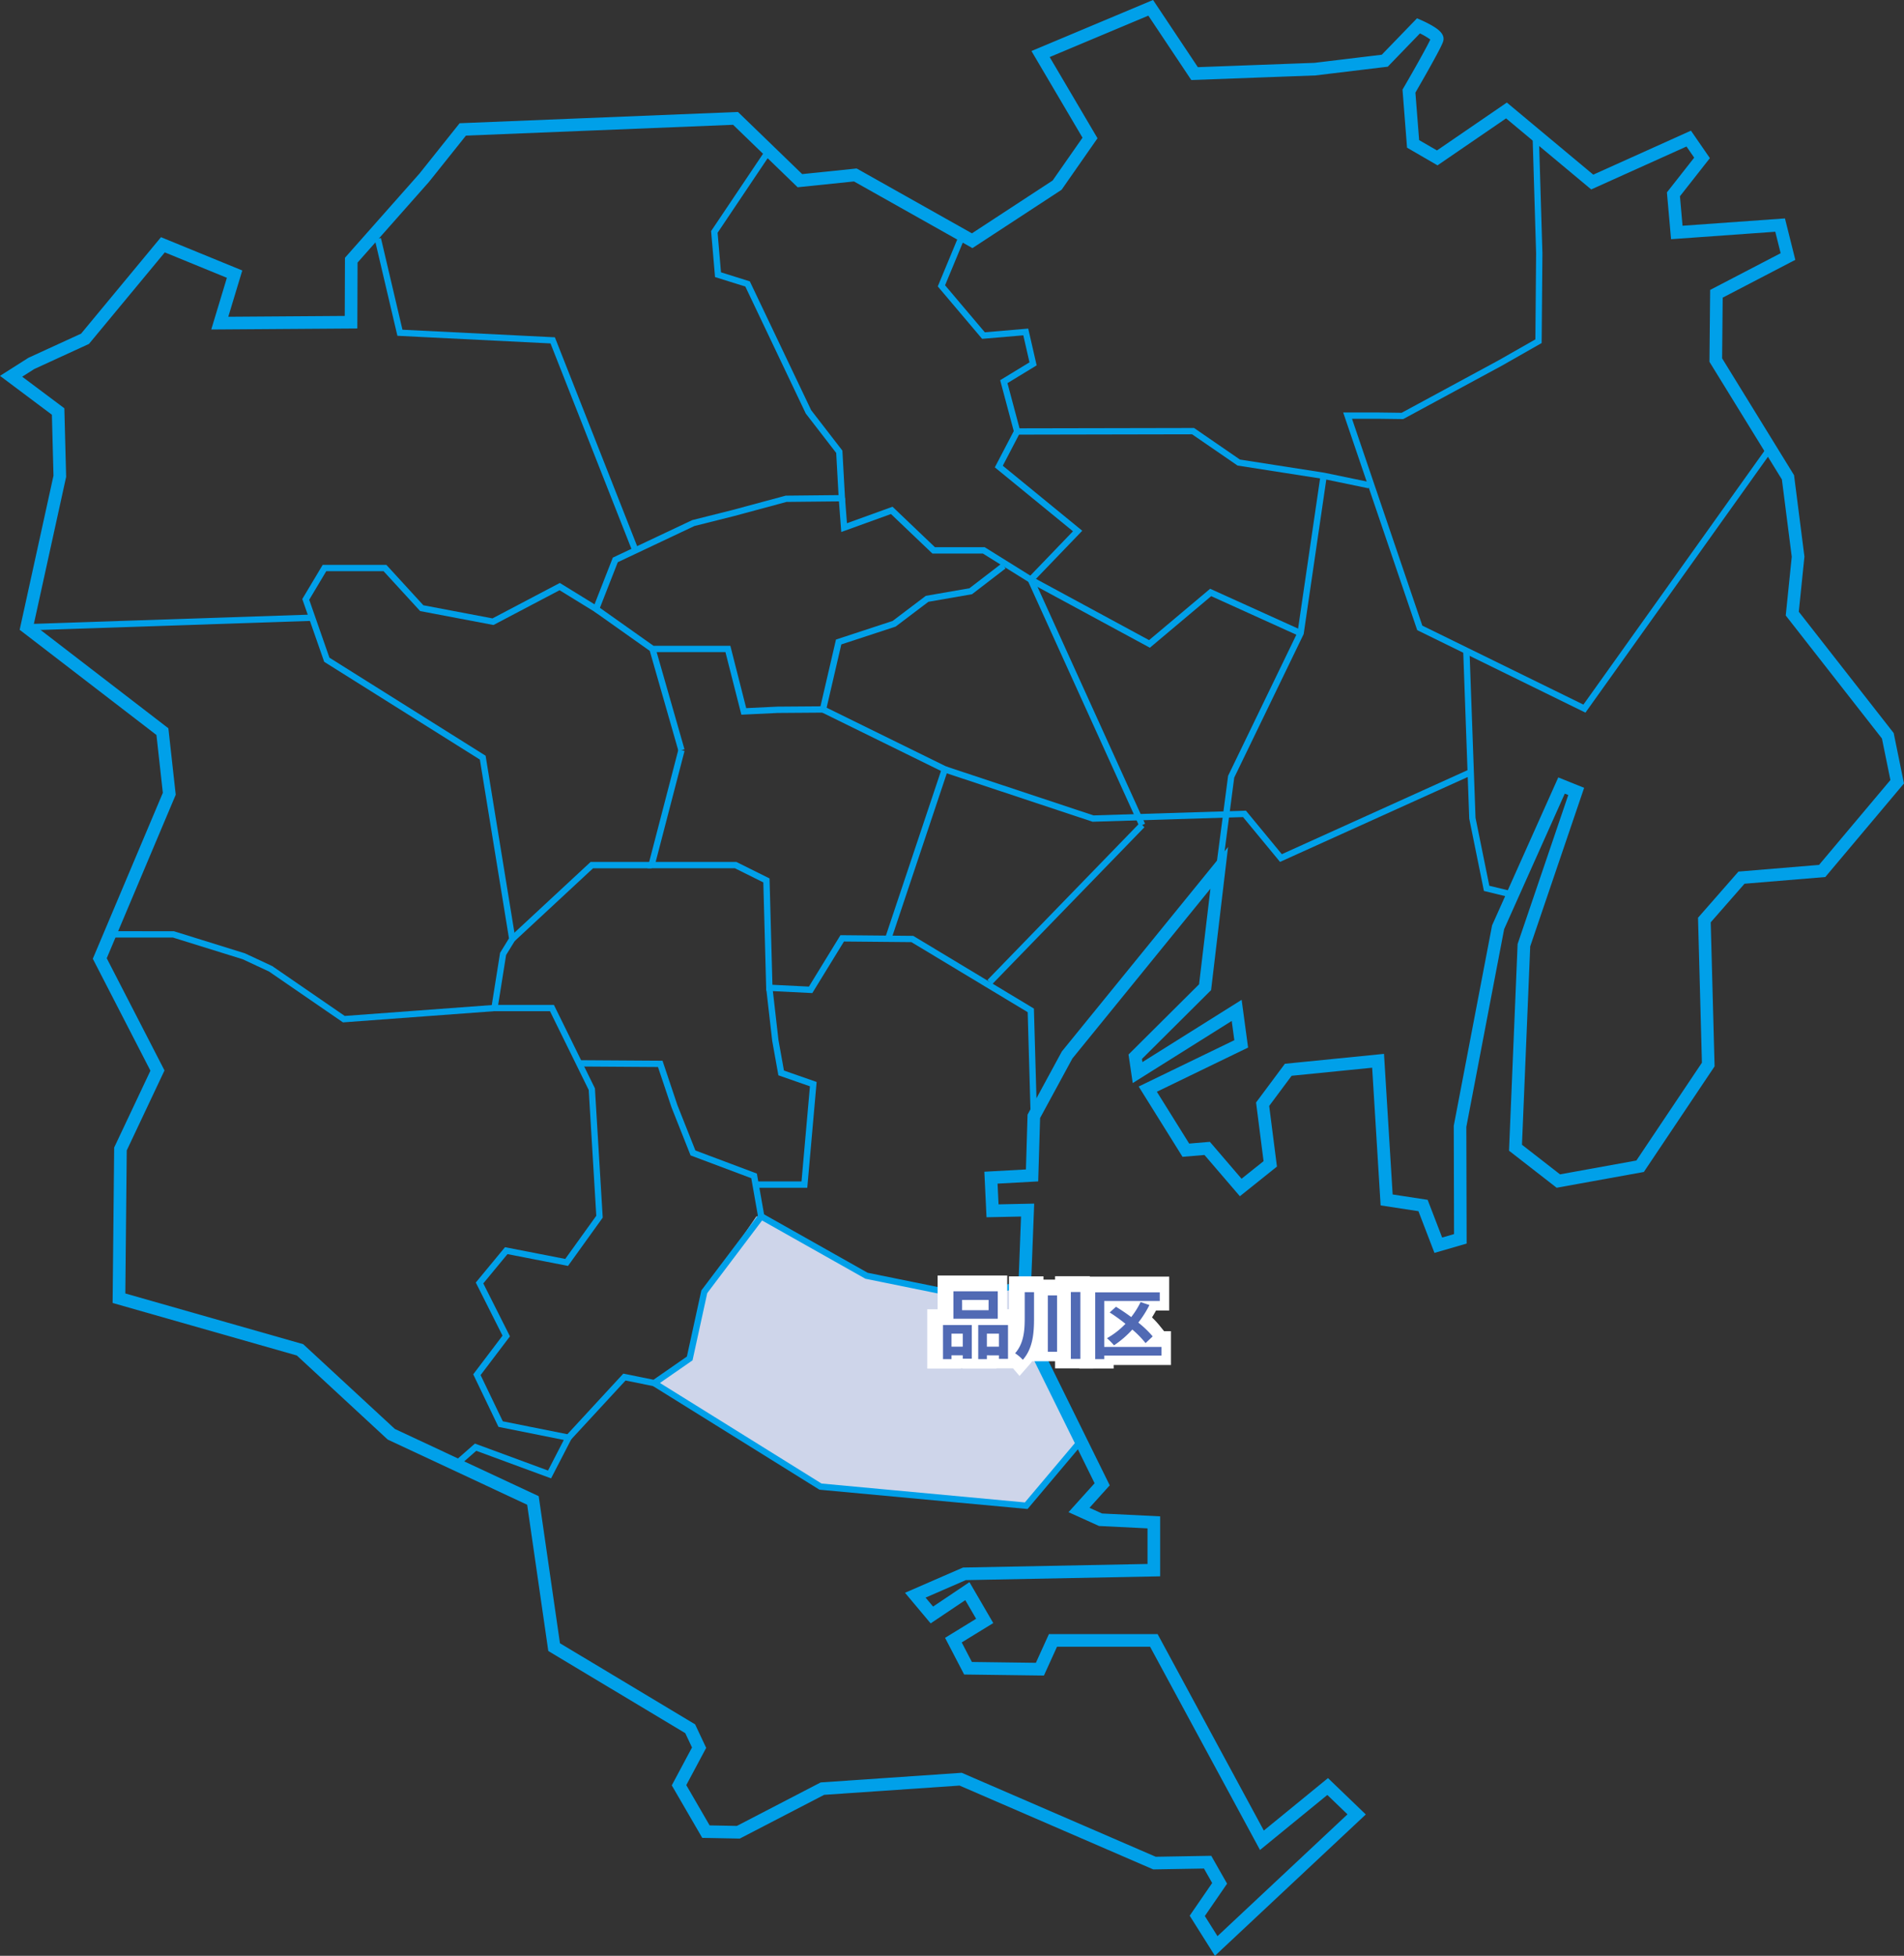
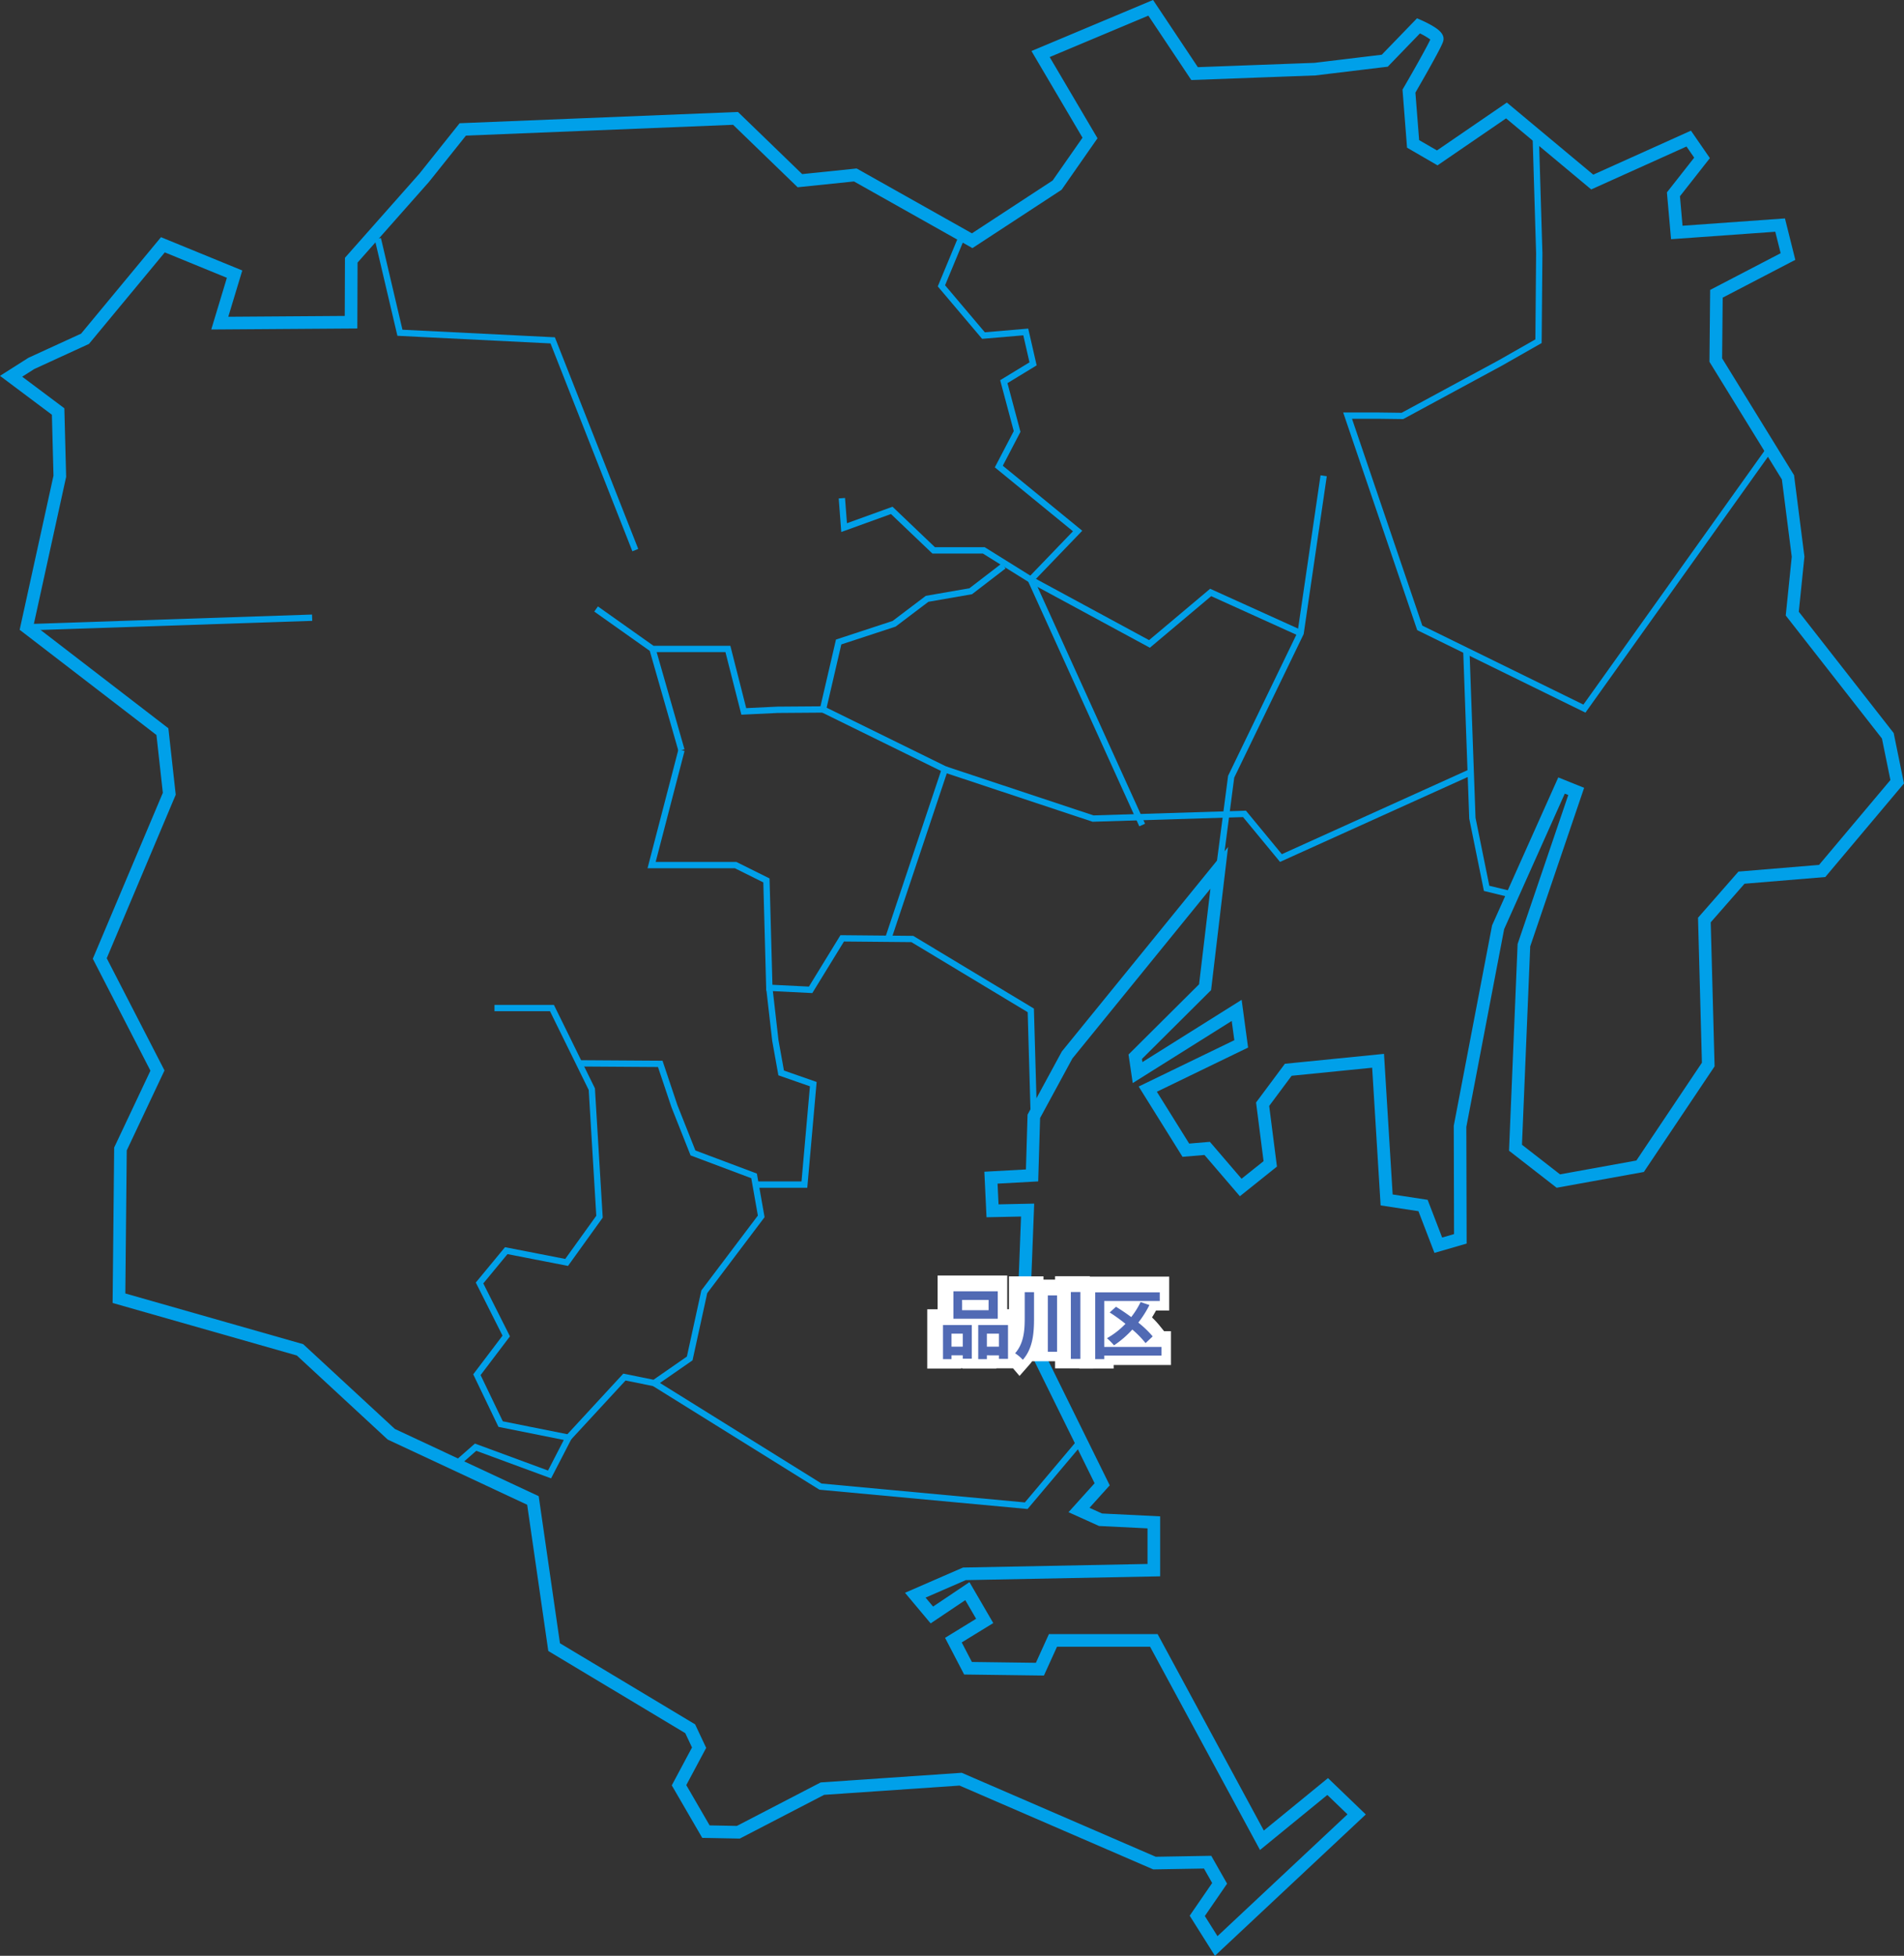
<svg xmlns="http://www.w3.org/2000/svg" width="301.744" height="309.799" viewBox="0 0 301.744 309.799">
  <rect x="0" y="0" width="301.744" height="309.799" fill="#333333" stroke="none" />
  <g transform="translate(-80.481 -483.759)">
-     <path d="M5146.524,583.054l-15.729-3.263-17.321-9.27-8.284,12.114-2.426,10.459-5.021,3.765,25.938,16.316,32.716,3.1,8.534-10.124-9.455-18.24.921-6.61Z" transform="translate(-4913.111 105.906)" fill="#ced5ea" />
    <g transform="translate(82.239 485)">
      <path d="M3518.7,551.981l-28.164,41.76-18.938-10.2v27.678l2.428,9.226,3.885,2.428,7.769-17.481,4.856,2.428-9.226,22.337v33.02l4.37,3.4,13.6-3.4,11.168-13.111V626.275l3.885-5.827,13.6-2.428,12.625-12.625-1.943-7.769-16.024-22.337V556.351Z" transform="translate(-3241.073 -482.05)" fill="none" />
      <g transform="translate(0 0)">
        <path d="M227.51,167.557l-12.973-32.923-24.264-1.208-3.585-15.259.973-.229,3.413,14.526,24.156,1.2,13.21,33.523Z" transform="translate(-129.051 -81.477)" fill="#00a0e9" />
        <path d="M449.552,172.694l-7.675-4.777h-8l-6.565-6.26-7.876,2.848-.406-5.315,1-.076.306,4,7.221-2.612,6.723,6.41h7.885l7.23,4.5,6.758-7.022-12.383-10.126,3-5.744-2.154-8.062,4.648-2.829-.98-4.277-6.526.557-7.029-8.307,3.216-7.745.924.384-2.982,7.182,6.3,7.447,6.877-.587,1.335,5.826-4.625,2.815,2.061,7.715-2.8,5.367,12.592,10.3Z" transform="translate(-287.87 -81.477)" fill="#00a0e9" />
        <path d="M309.512,311.13l-4.546-15.863-8.795-6.227.578-.816,8.808,6.237h12.18l2.514,9.875,4.982-.238,6.787-.05,2.457-10.577,8.977-2.945,5.259-3.977,6.911-1.2,5.123-3.936.609.793-5.318,4.086-6.915,1.2-5.2,3.931-8.6,2.821-2.508,10.8-7.565.056-5.767.276-2.524-9.912h-10.9l4.411,15.394Z" transform="translate(-203.75 -193.409)" fill="#00a0e9" />
-         <path d="M254.823,443.628l-.68-.733,12.75-11.836h9.673v1h-9.28Z" transform="translate(-175.057 -295.765)" fill="#00a0e9" />
        <path d="M384.329,432.034l-.469-16.511-18.425-11.095-10.692-.1-5.017,8.168-7.3-.362-.465-17.169-4.5-2.238h-13.85l4.9-18.837.968.252L324.9,391.728H337.7l5.249,2.61.456,16.844,5.783.287,5-8.145,11.53.108.117.07,19.01,11.447.485,17.057Z" transform="translate(-222.75 -256.433)" fill="#00a0e9" />
        <g transform="translate(0 0)">
          <path d="M194.3,311.04l-4-6.351,3.563-5.179-1.3-2.294-8.041.139-30.693-13.278-21.459,1.467L119,292.473l-5.952-.114-4.827-8.317,3.205-6-1.065-2.265L88.652,262.758l-3.347-23.166L63.2,229.266,48.8,215.951l-29.194-8.32.247-24.622,5.747-12.17-9.133-17.732,11.1-26.282-1.015-9.162L4.874,101l5.361-24.415-.252-9.649-8.224-6.16,4.476-2.842L6.3,57.9l8.311-3.811L27.272,38.81l12.883,5.274-2.217,7.331,18.457-.129.032-9.214,11.8-13.326L74.6,20.76l.456-.018,43.655-1.766,10.177,9.843,8.636-.891L155.79,38.2l12.79-8.366,4.734-6.782-8.09-13.727,19.27-8.088,7.1,10.643,18.473-.684L220.741,9.91l5.583-5.769.634.274c.034.015.833.361,1.629.813,1.051.6,2.1,1.346,1.925,2.381-.044.261-.111.654-2.4,4.73-.85,1.512-1.7,2.981-2.041,3.571l.589,7.524,2.829,1.637,11.074-7.584,13.694,11.421,15.482-6.969,3,4.351-4.744,6.038L268.406,37l16.232-1.161,1.64,6.561-11.507,5.988L274.678,58l11.4,18.509,1.646,12.9-.894,8.73,15.04,19.219,1.629,7.985-12.47,14.82-12.8,1.061-5.357,6.114.613,22.816-11.212,16.728-13.816,2.5-7.549-5.868,1.361-32.743.046-.136,7.981-23.459-.555-.222-9.607,21.463-5.993,31.327.049,18.477-5.1,1.478-2.54-6.606-5.992-.917-1.341-21.808-12.762,1.275-3.558,4.778,1.231,9.605-5.874,4.7-5.612-6.537-3.479.292-6.947-11.135,15.157-7.338-.412-3.05L181.274,172.8l-.668-4.523,11.181-11.125,1.8-15.141-21.876,26.894-5.119,9.43-.3,10.04-6.442.354.157,3.283,5.649-.119-.728,18.874,12.7,25.752-3.209,3.559,1.99.9,9.21.453v9.5l-30.8.6-6.376,2.771,1.189,1.418,5.765-3.869,3.774,6.484-5,3.067,1.611,3.094,10.141.133,2.065-4.546h17.228L202.048,291.2l10.169-8.309,5.992,5.761Zm-1.6-6.3,2.006,3.187,20.6-19.295-3.194-3.071-10.669,8.718-17.42-32.193H169.272l-2.073,4.563-12.644-.166-3.023-5.809,4.922-3.019-1.719-2.952-5.487,3.683-4.065-4.847,9.195-4,29.237-.566v-5.638l-7.688-.378-4.832-2.184,4.135-4.585L162.908,211.2l.666-17.26-5.473.115-.344-7.211,6.59-.362.258-8.679,5.435-10.012.059-.072L196.383,135.4l-2.692,22.678-10.959,10.9.073.5,15.728-9.865,1.022,7.562-14.458,7,5.122,8.209,3.281-.276,5.02,5.847,3.488-2.788-1.19-9.291,4.568-6.134,15.708-1.57,1.37,22.272,5.545.849,2.3,5.975,1.886-.547-.045-17.162,6.073-31.745.048-.106,10.44-23.323,4.1,1.642-8.545,25.118-1.307,31.425,6.031,4.688,12.1-2.192,10.386-15.495-.617-22.961,6.406-7.311,12.775-1.059L301.349,124.8l-1.341-6.576L284.761,98.737l.953-9.3-1.562-12.247L272.672,58.555l.111-11.392,11.172-5.814-.85-3.4-16.518,1.182-.657-7.416,4.323-5.5-1.218-1.766-15.1,6.8L240.441,19.992l-10.865,7.441-4.83-2.8-.719-9.195.157-.27c1.794-3.08,3.732-6.542,4.249-7.663a9.877,9.877,0,0,0-1.645-.972l-5.1,5.273-11.461,1.384-19.673.729-6.806-10.2-15.637,6.562,7.58,12.86L170,31.3l-14.13,9.243L137.1,29.983l-8.93.921-10.231-9.895L75.6,22.722l-5.857,7.332L58.425,42.833l-.037,10.439-23.15.162,2.477-8.188-9.839-4.028-12.019,14.5L7.192,59.695,5.276,60.911l6.681,5,.284,10.861-.026.119L7.1,100.188,28.442,116.6l1.167,10.527-10.935,25.9L27.829,170.8l-5.982,12.666-.227,22.659,28.186,8.033,14.525,13.427,22.8,10.651L90.5,261.531l21.421,12.848,1.752,3.725-3.153,5.9,3.7,6.379,4.318.083,13.277-6.887,22.359-1.528,30.742,13.3,8.8-.152,2.51,4.415Z" transform="translate(-3.517 -2.482)" fill="#00a0e9" />
-           <path d="M89.951,211.559l-11.7-8.042-4.211-1.965L63,198.12l-9.978-.005v-1l10.13.005,11.254,3.5,4.347,2.029,11.477,7.89,23.3-1.725,1.317-8.273,1.41-2.291-4.614-28.32L86.973,154.446,83.5,144.5l3.235-5.412H96.825l5.866,6.4,10.953,2.078,10.672-5.612,5.5,3.384,2.9-7.4,12.585-5.94,6.35-1.594,8.461-2.28,8.373-.085-.37-6.68-4.822-6.242-.023-.048L153.713,95l-4.8-1.5-.623-7.283,8.9-13.245.83.558-8.7,12.953.536,6.264,4.571,1.434,9.721,20.406,4.947,6.4.445,8.035-9.292.094-8.35,2.25-6.26,1.571L133.5,138.668l-3.19,8.148-6.035-3.712L113.8,148.613l-11.622-2.205-5.793-6.318H87.3l-2.7,4.524,3.2,9.172,24.754,15.535,4.747,29.133-1.5,2.439-1.41,8.858Z" transform="translate(-37.353 -50.854)" fill="#00a0e9" />
          <path d="M.017,2.009l-.033-1L45.223-.5l.033,1Z" transform="translate(2.47 96.603)" fill="#00a0e9" />
          <path d="M241.346,577.58l-11.858-4.368-2.893,2.541-.66-.751,3.341-2.933,11.587,4.269,2.5-4.845-10.355-2.071-4-8.322,4.644-6.127-4.237-8.413,4.628-5.6,9.548,1.862,4.92-6.841-1.2-19.92-6.139-12.483h-8.792v-1h9.415l6.5,13.222,1.236,20.476-5.5,7.651-9.593-1.87-3.833,4.639,4.224,8.387-4.652,6.137,3.52,7.322,11.167,2.233Z" transform="translate(-155.77 -344.646)" fill="#00a0e9" />
          <path d="M283.026,590.4l-.735-.678,9.048-9.8,4.787.971,5.289-3.673,2.292-10.476,8.957-11.858-1.046-5.917L302,545.357l-3.027-7.626-2.138-6.375-12.5-.082.007-1,13.211.086,2.361,7.04,2.849,7.176,9.742,3.657,1.221,6.907-.131.174-8.956,11.857-2.329,10.645-5.963,4.14-4.654-.944Z" transform="translate(-194.316 -363.581)" fill="#00a0e9" />
          <path d="M384.992,524.629h-7.972v-1h7.057l1.335-15.07-5-1.741-.98-5.464-.954-8.344.994-.114.953,8.328.87,4.841,5.18,1.805Z" transform="translate(-258.813 -337.729)" fill="#00a0e9" />
-           <path d="M411.189,620.4l-.094-.019-15.437-3.137-.069-.039L378.9,607.8l.491-.871,16.62,9.367,15.188,3.086,9.184-1.664.178.984Z" transform="translate(-260.267 -415.932)" fill="#00a0e9" />
          <path d="M384.73,710.759l-.26-.024L351.748,707.7l-.1-.062L325.3,691.241l.528-.849,26.249,16.331,32.227,2.992,8.923-10.58.764.645Z" transform="translate(-223.641 -472.972)" fill="#00a0e9" />
          <path d="M609,298.862l-.992-.129,1.9-14.514,11.008-22.74,3.641-24.854.989.145-3.663,25.006-.034.069-10.971,22.663Z" transform="translate(-417.038 -162.574)" fill="#00a0e9" />
-           <path d="M562.953,223.405l-7.186-1.489L542.211,219.8l-.094-.064-7.106-4.885-27.733.054,0-1,28.044-.055,7.269,5,13.369,2.086,7.2,1.492Z" transform="translate(-347.847 -147.299)" fill="#00a0e9" />
          <path d="M533.012,299.47,513.9,289.128l.476-.879,18.509,10.017,9.678-8.138,14.536,6.581-.412.911L542.729,291.3Z" transform="translate(-352.539 -198.11)" fill="#00a0e9" />
          <path d="M531.336,327.758l-4.468-9.84L513.687,288.9l.911-.414,17.649,38.863Z" transform="translate(-352.539 -198.11)" fill="#00a0e9" />
-           <path d="M.359,25.247l-.718-.7L23.8-.348l.718.7Z" transform="translate(155.091 129.441)" fill="#00a0e9" />
+           <path d="M.359,25.247l-.718-.7l.718.7Z" transform="translate(155.091 129.441)" fill="#00a0e9" />
          <path d="M524.221,398.279l-5.863-7.1-23.845.739-23.568-7.825.315-.949,23.4,7.769,24.158-.749,5.689,6.892,29.637-13.4.412.911Z" transform="translate(-323.121 -262.994)" fill="#00a0e9" />
          <path d="M420.883,390.127l-.948-.317,8.844-26.425-18.92-9.293.441-.9,19.7,9.678Z" transform="translate(-281.411 -242.508)" fill="#00a0e9" />
          <path d="M738.721,363.2l-3.7-.9-2.33-11.474,0-.041-.955-26.526,1-.036.954,26.485,2.187,10.77,3.085.747Z" transform="translate(-501.608 -222.414)" fill="#00a0e9" />
          <path d="M710.474,157.584,683.81,144.516l-.067-.2-11.662-34.274h5.684l3.579.046,15.38-8.32,5.814-3.309.116-13.619-.565-18.762,1-.03.565,18.782v.01l-.121,14.2-6.328,3.6-15.614,8.446-3.836-.049h-4.277L684.623,143.8l25.529,12.512,28.929-40.534.814.581Z" transform="translate(-460.972 -45.943)" fill="#00a0e9" />
        </g>
      </g>
      <g transform="translate(113.958 97.969)">
        <path d="M37.665,7.292h-4.2V5.672h4.2ZM39.117,4.3H32.085V8.648h7.032Zm-5.544,6.708v2.064H31.785V11.012Zm-3.132,4.032h1.344v-.6h1.788v.54H35V9.644h-4.56Zm6.948-1.968V11.012H39.3v2.064ZM36.021,9.644v5.4h1.368v-.6H39.3V15h1.44V9.644Zm7.368-5.208V8.564c0,1.98-.156,4-1.524,5.556a6.341,6.341,0,0,1,1.224,1.032c1.6-1.812,1.776-4.248,1.776-6.576V4.436Zm3.66.516V13.88h1.464V4.952Zm3.648-.54v10.6h1.512V4.412Zm14.364,8.7H55.989V5.84h8.8V4.472H54.561V15.044h1.428V14.48h9.072Zm-1.392-1.668a15.5,15.5,0,0,0-2.28-2.184,16.782,16.782,0,0,0,1.764-2.784l-1.4-.468a13.156,13.156,0,0,1-1.488,2.376c-.8-.6-1.644-1.164-2.412-1.632l-1,.9a27.037,27.037,0,0,1,2.5,1.8,12.6,12.6,0,0,1-2.928,2.28,10.967,10.967,0,0,1,1.116,1.128,15.512,15.512,0,0,0,2.9-2.5,15.687,15.687,0,0,1,2.1,2.148Z" transform="translate(2.792 100.531)" fill="#516ab4" />
        <path d="M30.085,2.3H41.117v5.34h.272V2.436h5.476v.516H48.7v-.54h5.512v.06H66.785V7.84H64.7q-.3.554-.64,1.1a13.242,13.242,0,0,1,1.17,1.255l.74.921h1.093V16.48H57.989v.564H52.561v-.036H48.7V15.88H45.065q-.22.3-.475.594l-1.526,1.733L42.032,17H39.389v.048H34.021v-.06h-.236v.06H28.441v-9.4h1.644Z" transform="translate(2.792 100.531)" fill="#fff" />
      </g>
      <path d="M37.665,7.292h-4.2V5.672h4.2ZM39.117,4.3H32.085V8.648h7.032Zm-5.544,6.708v2.064H31.785V11.012Zm-3.132,4.032h1.344v-.6h1.788v.54H35V9.644h-4.56Zm6.948-1.968V11.012H39.3v2.064ZM36.021,9.644v5.4h1.368v-.6H39.3V15h1.44V9.644Zm7.368-5.208V8.564c0,1.98-.156,4-1.524,5.556a6.341,6.341,0,0,1,1.224,1.032c1.6-1.812,1.776-4.248,1.776-6.576V4.436Zm3.66.516V13.88h1.464V4.952Zm3.648-.54v10.6h1.512V4.412Zm14.364,8.7H55.989V5.84h8.8V4.472H54.561V15.044h1.428V14.48h9.072Zm-1.392-1.668a15.5,15.5,0,0,0-2.28-2.184,16.782,16.782,0,0,0,1.764-2.784l-1.4-.468a13.156,13.156,0,0,1-1.488,2.376c-.8-.6-1.644-1.164-2.412-1.632l-1,.9a27.037,27.037,0,0,1,2.5,1.8,12.6,12.6,0,0,1-2.928,2.28,10.967,10.967,0,0,1,1.116,1.128,15.512,15.512,0,0,0,2.9-2.5,15.687,15.687,0,0,1,2.1,2.148Z" transform="translate(117.25 199)" fill="#516ab4" />
    </g>
  </g>
</svg>